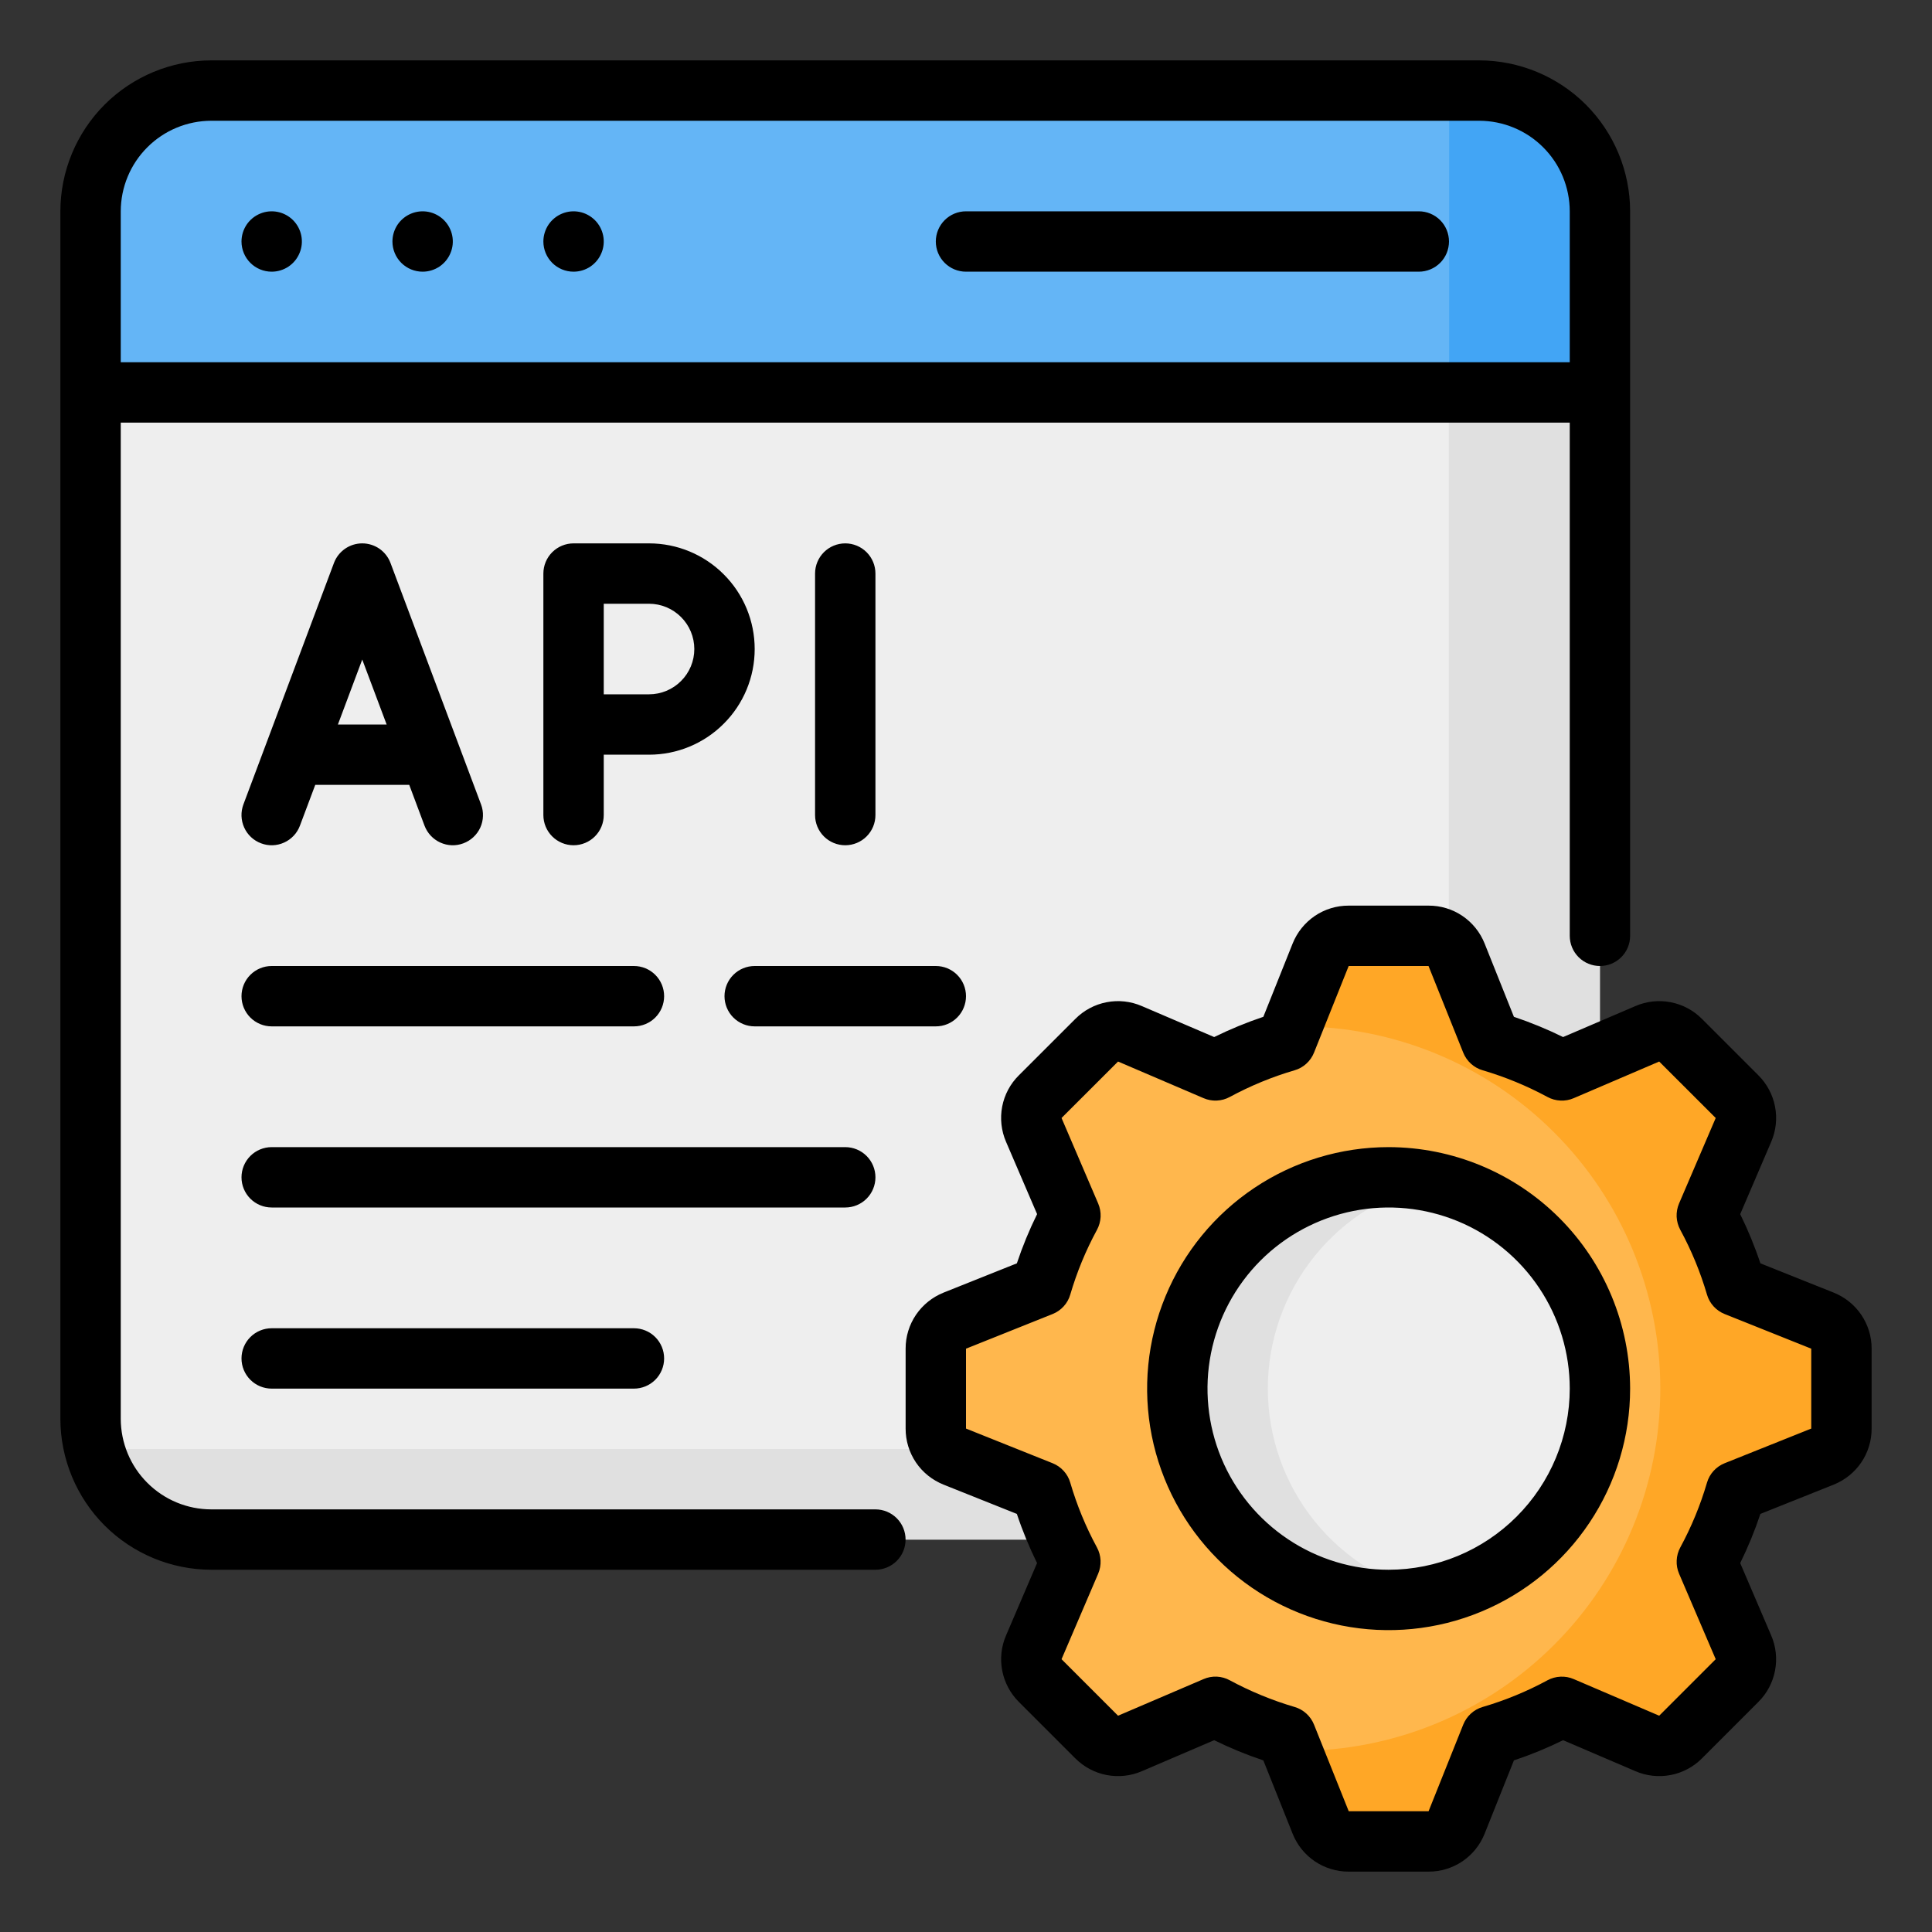
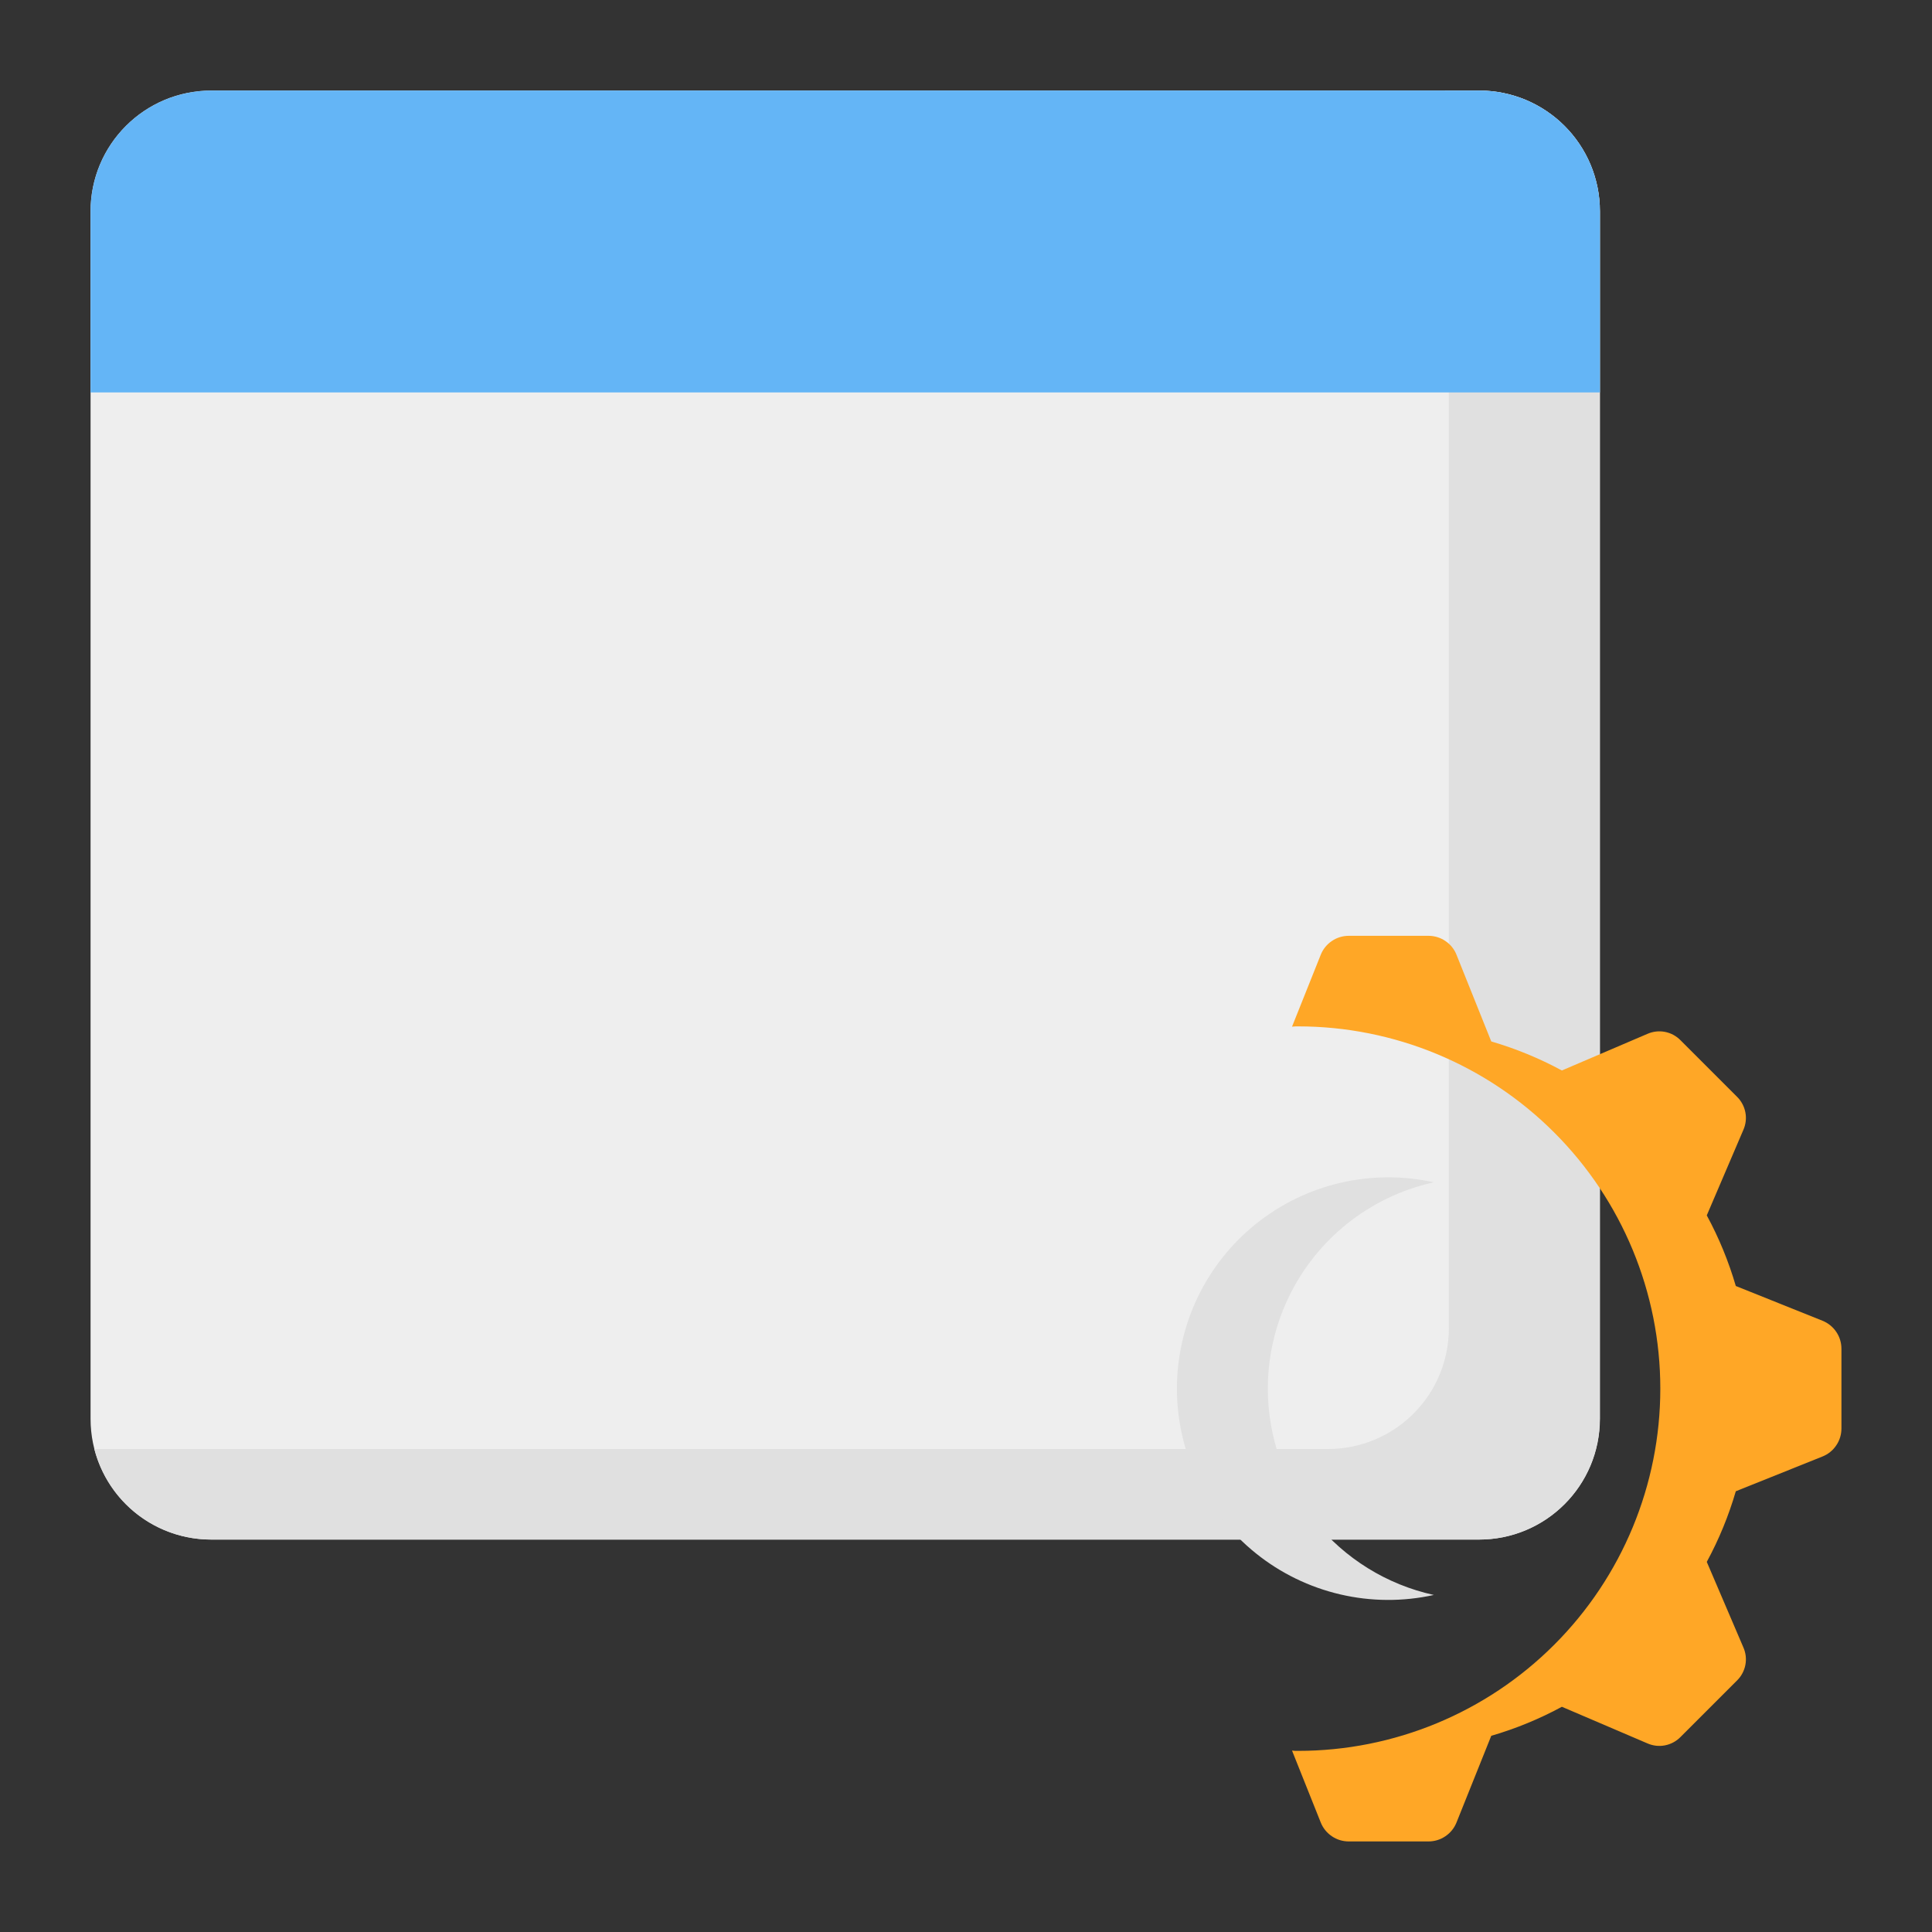
<svg xmlns="http://www.w3.org/2000/svg" width="40" height="40" viewBox="0 0 40 40" fill="none">
  <rect x="0" y="0" width="40" height="40" fill="#333333" stroke="none" />
  <path d="M30.625 1.875H4.375C2.994 1.875 1.875 2.994 1.875 4.375V29.375C1.875 30.756 2.994 31.875 4.375 31.875H30.625C32.006 31.875 33.125 30.756 33.125 29.375V4.375C33.125 2.994 32.006 1.875 30.625 1.875Z" fill="#EEEEEE" />
  <path d="M33.122 4.375V29.375C33.122 29.703 33.057 30.029 32.932 30.332C32.806 30.635 32.622 30.911 32.39 31.143C32.158 31.375 31.882 31.559 31.579 31.685C31.275 31.811 30.95 31.875 30.622 31.875H4.372C3.818 31.875 3.279 31.691 2.841 31.352C2.403 31.012 2.091 30.537 1.953 30H27.497C27.825 30 28.15 29.936 28.454 29.81C28.757 29.684 29.033 29.5 29.265 29.268C29.497 29.036 29.681 28.76 29.807 28.457C29.932 28.154 29.997 27.828 29.997 27.5V2.5C29.999 2.289 29.971 2.079 29.916 1.875H30.622C30.95 1.875 31.275 1.94 31.579 2.065C31.882 2.191 32.158 2.375 32.39 2.607C32.622 2.839 32.806 3.115 32.932 3.418C33.057 3.722 33.122 4.047 33.122 4.375Z" fill="#E0E0E0" />
  <path d="M33.125 4.375V8.125H1.875V4.375C1.875 4.047 1.94 3.722 2.065 3.418C2.191 3.115 2.375 2.839 2.607 2.607C2.839 2.375 3.115 2.191 3.418 2.065C3.722 1.94 4.047 1.875 4.375 1.875H30.625C30.953 1.875 31.279 1.94 31.582 2.065C31.885 2.191 32.161 2.375 32.393 2.607C32.625 2.839 32.809 3.115 32.935 3.418C33.06 3.722 33.125 4.047 33.125 4.375Z" fill="#64B5F6" />
-   <path d="M38.125 29.577V27.923C38.125 27.798 38.087 27.676 38.017 27.573C37.947 27.47 37.848 27.39 37.732 27.343L35.94 26.626C35.792 26.119 35.59 25.628 35.338 25.164L36.096 23.394C36.145 23.279 36.159 23.152 36.136 23.029C36.112 22.907 36.052 22.794 35.964 22.706L34.795 21.536C34.707 21.448 34.594 21.388 34.471 21.364C34.348 21.341 34.221 21.354 34.106 21.404L32.336 22.163C31.872 21.91 31.381 21.708 30.874 21.56L30.157 19.768C30.11 19.652 30.03 19.553 29.927 19.483C29.824 19.413 29.702 19.375 29.577 19.375H27.923C27.798 19.375 27.676 19.413 27.573 19.483C27.47 19.553 27.39 19.652 27.343 19.768L26.626 21.56C26.119 21.708 25.628 21.91 25.164 22.162L23.394 21.404C23.279 21.355 23.152 21.341 23.029 21.364C22.907 21.388 22.794 21.448 22.706 21.536L21.536 22.705C21.448 22.793 21.388 22.906 21.364 23.029C21.341 23.152 21.354 23.279 21.404 23.394L22.163 25.164C21.91 25.628 21.708 26.119 21.56 26.626L19.768 27.343C19.652 27.39 19.553 27.47 19.483 27.573C19.413 27.676 19.375 27.798 19.375 27.923V29.577C19.375 29.702 19.413 29.824 19.483 29.927C19.553 30.03 19.652 30.11 19.768 30.157L21.56 30.874C21.708 31.381 21.91 31.872 22.162 32.336L21.404 34.106C21.355 34.221 21.341 34.348 21.364 34.471C21.388 34.593 21.448 34.706 21.536 34.794L22.705 35.964C22.793 36.052 22.906 36.112 23.029 36.136C23.152 36.159 23.279 36.146 23.394 36.096L25.164 35.337C25.628 35.59 26.119 35.792 26.626 35.94L27.343 37.732C27.39 37.848 27.47 37.947 27.573 38.017C27.676 38.087 27.798 38.125 27.923 38.125H29.577C29.702 38.125 29.824 38.087 29.927 38.017C30.03 37.947 30.11 37.848 30.157 37.732L30.874 35.94C31.381 35.792 31.872 35.59 32.336 35.338L34.106 36.096C34.221 36.145 34.348 36.159 34.471 36.136C34.593 36.112 34.706 36.052 34.794 35.964L35.964 34.795C36.052 34.707 36.112 34.594 36.136 34.471C36.159 34.348 36.146 34.221 36.096 34.106L35.337 32.336C35.59 31.872 35.792 31.381 35.94 30.874L37.732 30.157C37.848 30.11 37.947 30.03 38.017 29.927C38.087 29.824 38.125 29.702 38.125 29.577Z" fill="#FFB74D" />
  <path d="M38.125 27.925V29.575C38.125 29.7 38.088 29.823 38.017 29.926C37.947 30.03 37.847 30.11 37.731 30.156L35.938 30.875C35.79 31.382 35.589 31.872 35.337 32.337L36.094 34.106C36.145 34.221 36.16 34.348 36.136 34.471C36.112 34.593 36.052 34.706 35.962 34.794L34.794 35.962C34.706 36.052 34.593 36.112 34.471 36.136C34.348 36.16 34.221 36.145 34.106 36.094L32.337 35.337C31.872 35.589 31.382 35.79 30.875 35.938L30.156 37.731C30.11 37.847 30.03 37.947 29.926 38.017C29.823 38.088 29.7 38.125 29.575 38.125H27.925C27.8 38.125 27.677 38.088 27.574 38.017C27.47 37.947 27.39 37.847 27.344 37.731L26.75 36.244C26.791 36.249 26.833 36.251 26.875 36.25C28.864 36.25 30.772 35.46 32.178 34.053C33.585 32.647 34.375 30.739 34.375 28.75C34.375 26.761 33.585 24.853 32.178 23.447C30.772 22.04 28.864 21.25 26.875 21.25C26.833 21.249 26.791 21.251 26.75 21.256L27.344 19.769C27.39 19.652 27.47 19.553 27.574 19.483C27.677 19.412 27.8 19.375 27.925 19.375H29.575C29.7 19.375 29.823 19.412 29.926 19.483C30.03 19.553 30.11 19.652 30.156 19.769L30.875 21.562C31.382 21.71 31.872 21.912 32.337 22.163L34.106 21.406C34.221 21.355 34.348 21.34 34.471 21.364C34.593 21.387 34.706 21.448 34.794 21.538L35.962 22.706C36.052 22.794 36.112 22.907 36.136 23.029C36.16 23.152 36.145 23.279 36.094 23.394L35.337 25.163C35.589 25.628 35.79 26.118 35.938 26.625L37.731 27.344C37.847 27.39 37.947 27.47 38.017 27.574C38.088 27.677 38.125 27.8 38.125 27.925Z" fill="#FFA726" />
-   <path d="M28.75 33.125C31.166 33.125 33.125 31.166 33.125 28.75C33.125 26.334 31.166 24.375 28.75 24.375C26.334 24.375 24.375 26.334 24.375 28.75C24.375 31.166 26.334 33.125 28.75 33.125Z" fill="#EEEEEE" />
  <path d="M26.249 28.75C26.249 27.753 26.59 26.786 27.215 26.009C27.841 25.232 28.712 24.692 29.686 24.478C29.047 24.337 28.384 24.341 27.747 24.49C27.109 24.639 26.513 24.929 26.003 25.339C25.492 25.749 25.08 26.268 24.797 26.858C24.514 27.449 24.367 28.095 24.367 28.75C24.367 29.405 24.514 30.051 24.797 30.642C25.08 31.232 25.492 31.751 26.003 32.161C26.513 32.571 27.109 32.861 27.747 33.01C28.384 33.159 29.047 33.163 29.686 33.022C28.712 32.808 27.841 32.268 27.215 31.491C26.59 30.714 26.249 29.747 26.249 28.75Z" fill="#E0E0E0" />
-   <path d="M33.128 4.375V8.125H30.003V2.5C30.005 2.289 29.978 2.079 29.922 1.875H30.628C30.956 1.875 31.282 1.94 31.585 2.065C31.888 2.191 32.164 2.375 32.396 2.607C32.628 2.839 32.812 3.115 32.938 3.418C33.064 3.722 33.128 4.047 33.128 4.375Z" fill="#42A5F5" />
-   <path d="M19.375 5C19.375 4.834 19.441 4.675 19.558 4.558C19.675 4.441 19.834 4.375 20 4.375H29.375C29.541 4.375 29.7 4.441 29.817 4.558C29.934 4.675 30 4.834 30 5C30 5.166 29.934 5.325 29.817 5.442C29.7 5.559 29.541 5.625 29.375 5.625H20C19.834 5.625 19.675 5.559 19.558 5.442C19.441 5.325 19.375 5.166 19.375 5ZM5.625 5.625C5.749 5.625 5.869 5.588 5.972 5.52C6.075 5.451 6.155 5.353 6.202 5.239C6.25 5.125 6.262 4.999 6.238 4.878C6.214 4.757 6.154 4.645 6.067 4.558C5.98 4.471 5.868 4.411 5.747 4.387C5.626 4.363 5.5 4.375 5.386 4.423C5.272 4.47 5.174 4.55 5.105 4.653C5.037 4.756 5 4.876 5 5C5 5.166 5.066 5.325 5.183 5.442C5.3 5.559 5.459 5.625 5.625 5.625ZM8.75 5.625C8.874 5.625 8.994 5.588 9.097 5.52C9.2 5.451 9.28 5.353 9.327 5.239C9.375 5.125 9.387 4.999 9.363 4.878C9.339 4.757 9.279 4.645 9.192 4.558C9.105 4.471 8.993 4.411 8.872 4.387C8.751 4.363 8.625 4.375 8.511 4.423C8.397 4.47 8.299 4.55 8.23 4.653C8.162 4.756 8.125 4.876 8.125 5C8.125 5.166 8.191 5.325 8.308 5.442C8.425 5.559 8.584 5.625 8.75 5.625ZM11.875 5.625C11.999 5.625 12.12 5.588 12.222 5.52C12.325 5.451 12.405 5.353 12.452 5.239C12.5 5.125 12.512 4.999 12.488 4.878C12.464 4.757 12.404 4.645 12.317 4.558C12.229 4.471 12.118 4.411 11.997 4.387C11.876 4.363 11.75 4.375 11.636 4.423C11.522 4.47 11.424 4.55 11.355 4.653C11.287 4.756 11.25 4.876 11.25 5C11.25 5.166 11.316 5.325 11.433 5.442C11.55 5.559 11.709 5.625 11.875 5.625ZM5.039 16.656L6.914 11.656C6.959 11.536 7.039 11.434 7.144 11.361C7.248 11.289 7.372 11.25 7.5 11.25C7.627 11.25 7.751 11.289 7.856 11.361C7.96 11.434 8.04 11.536 8.085 11.656L9.96 16.656C9.989 16.733 10.002 16.814 9.999 16.896C9.997 16.978 9.978 17.059 9.944 17.134C9.91 17.209 9.861 17.276 9.801 17.332C9.741 17.388 9.671 17.431 9.594 17.46C9.517 17.489 9.435 17.503 9.353 17.5C9.271 17.497 9.191 17.478 9.116 17.444C8.965 17.375 8.848 17.25 8.789 17.094L8.473 16.25H6.527L6.21 17.094C6.181 17.171 6.138 17.242 6.081 17.302C6.025 17.362 5.958 17.41 5.883 17.444C5.809 17.478 5.728 17.497 5.646 17.5C5.564 17.503 5.482 17.489 5.405 17.46C5.328 17.431 5.258 17.388 5.198 17.332C5.138 17.276 5.09 17.209 5.056 17.134C5.022 17.059 5.003 16.978 5 16.896C4.997 16.814 5.011 16.733 5.039 16.656ZM6.996 15H8.005L7.5 13.655L6.996 15ZM11.875 17.5C11.709 17.5 11.55 17.434 11.433 17.317C11.316 17.2 11.25 17.041 11.25 16.875V11.875C11.25 11.709 11.316 11.55 11.433 11.433C11.55 11.316 11.709 11.25 11.875 11.25H13.438C14.018 11.25 14.574 11.48 14.984 11.891C15.395 12.301 15.625 12.857 15.625 13.438C15.625 14.018 15.395 14.574 14.984 14.984C14.574 15.395 14.018 15.625 13.438 15.625H12.5V16.875C12.5 17.041 12.434 17.2 12.317 17.317C12.2 17.434 12.041 17.5 11.875 17.5ZM12.5 14.375H13.438C13.686 14.375 13.925 14.276 14.1 14.1C14.276 13.925 14.375 13.686 14.375 13.438C14.375 13.189 14.276 12.95 14.1 12.775C13.925 12.599 13.686 12.5 13.438 12.5H12.5V14.375ZM18.125 16.875V11.875C18.125 11.709 18.059 11.55 17.942 11.433C17.825 11.316 17.666 11.25 17.5 11.25C17.334 11.25 17.175 11.316 17.058 11.433C16.941 11.55 16.875 11.709 16.875 11.875V16.875C16.875 17.041 16.941 17.2 17.058 17.317C17.175 17.434 17.334 17.5 17.5 17.5C17.666 17.5 17.825 17.434 17.942 17.317C18.059 17.2 18.125 17.041 18.125 16.875ZM18.749 31.875C18.749 32.041 18.683 32.2 18.566 32.317C18.449 32.434 18.29 32.5 18.124 32.5H4.375C3.546 32.499 2.752 32.169 2.166 31.584C1.581 30.998 1.251 30.203 1.25 29.375V4.375C1.251 3.546 1.581 2.752 2.166 2.166C2.752 1.581 3.546 1.251 4.375 1.25H30.625C31.453 1.251 32.248 1.581 32.834 2.166C33.419 2.752 33.749 3.546 33.75 4.375V19.375C33.75 19.541 33.684 19.7 33.567 19.817C33.45 19.934 33.291 20 33.125 20C32.959 20 32.8 19.934 32.683 19.817C32.566 19.7 32.5 19.541 32.5 19.375V8.75H2.5V29.375C2.501 29.872 2.698 30.349 3.05 30.7C3.401 31.052 3.878 31.25 4.375 31.25H18.124C18.29 31.25 18.449 31.316 18.566 31.433C18.683 31.55 18.749 31.709 18.749 31.875ZM2.5 4.375V7.5H32.5V4.375C32.499 3.878 32.302 3.401 31.95 3.05C31.599 2.698 31.122 2.501 30.625 2.5H4.375C3.878 2.501 3.401 2.698 3.05 3.05C2.698 3.401 2.501 3.878 2.5 4.375ZM38.75 27.923V29.577C38.751 29.827 38.676 30.071 38.536 30.278C38.395 30.485 38.196 30.645 37.964 30.738L36.447 31.344C36.331 31.692 36.191 32.033 36.029 32.362L36.671 33.861C36.77 34.09 36.797 34.344 36.75 34.589C36.703 34.834 36.583 35.06 36.406 35.236L35.236 36.406C35.06 36.583 34.834 36.703 34.589 36.75C34.344 36.797 34.09 36.77 33.861 36.671L32.362 36.029C32.032 36.191 31.692 36.331 31.344 36.447L30.738 37.964C30.645 38.197 30.485 38.396 30.279 38.536C30.071 38.676 29.827 38.751 29.577 38.75H27.923C27.673 38.751 27.428 38.676 27.221 38.536C27.014 38.396 26.854 38.196 26.762 37.964L26.156 36.447C25.808 36.331 25.468 36.191 25.138 36.029L23.64 36.671C23.411 36.77 23.157 36.797 22.911 36.75C22.666 36.703 22.441 36.583 22.264 36.406L21.094 35.236C20.917 35.06 20.797 34.834 20.75 34.589C20.702 34.343 20.73 34.09 20.829 33.86L21.471 32.362C21.309 32.032 21.169 31.693 21.053 31.344L19.536 30.738C19.304 30.645 19.104 30.486 18.964 30.279C18.824 30.072 18.749 29.827 18.75 29.577V27.923C18.749 27.673 18.824 27.429 18.964 27.222C19.105 27.015 19.304 26.855 19.536 26.762L21.053 26.156C21.169 25.808 21.309 25.467 21.472 25.137L20.829 23.64C20.73 23.411 20.702 23.157 20.749 22.911C20.796 22.666 20.916 22.44 21.094 22.264L22.264 21.095C22.44 20.918 22.665 20.797 22.911 20.75C23.156 20.702 23.41 20.73 23.639 20.829L25.138 21.471C25.468 21.309 25.808 21.169 26.156 21.052L26.762 19.536C26.855 19.303 27.015 19.104 27.221 18.964C27.429 18.823 27.673 18.749 27.923 18.75H29.577C29.827 18.749 30.072 18.823 30.279 18.964C30.486 19.104 30.646 19.304 30.738 19.536L31.344 21.052C31.692 21.169 32.033 21.309 32.362 21.471L33.861 20.829C34.09 20.73 34.344 20.702 34.589 20.75C34.835 20.797 35.06 20.917 35.236 21.094L36.406 22.264C36.583 22.44 36.703 22.666 36.75 22.911C36.798 23.157 36.77 23.41 36.671 23.64L36.029 25.138C36.191 25.467 36.331 25.807 36.447 26.156L37.964 26.762C38.197 26.855 38.396 27.015 38.536 27.222C38.676 27.429 38.751 27.673 38.75 27.923ZM37.5 27.923L35.708 27.206C35.62 27.171 35.542 27.117 35.478 27.047C35.414 26.977 35.367 26.893 35.341 26.802C35.205 26.338 35.02 25.889 34.789 25.463C34.744 25.38 34.718 25.288 34.713 25.193C34.709 25.098 34.726 25.004 34.763 24.917L35.522 23.147L34.352 21.978L32.583 22.736C32.496 22.774 32.401 22.791 32.307 22.786C32.213 22.782 32.12 22.756 32.038 22.711C31.611 22.481 31.162 22.296 30.697 22.159C30.606 22.133 30.523 22.086 30.453 22.022C30.383 21.958 30.329 21.88 30.294 21.792L29.576 20H27.923L27.206 21.792C27.171 21.88 27.117 21.958 27.047 22.022C26.977 22.086 26.894 22.133 26.803 22.159C26.338 22.295 25.889 22.48 25.462 22.711C25.38 22.756 25.287 22.782 25.193 22.786C25.099 22.791 25.004 22.773 24.918 22.736L23.148 21.978L21.978 23.147L22.737 24.918C22.774 25.005 22.791 25.099 22.787 25.194C22.782 25.288 22.756 25.381 22.711 25.464C22.48 25.889 22.295 26.338 22.159 26.802C22.133 26.893 22.086 26.977 22.022 27.047C21.958 27.117 21.88 27.171 21.792 27.206L20 27.923V29.577L21.792 30.294C21.88 30.329 21.958 30.383 22.022 30.453C22.086 30.523 22.133 30.607 22.159 30.698C22.295 31.163 22.48 31.612 22.711 32.038C22.756 32.12 22.781 32.213 22.786 32.307C22.79 32.401 22.773 32.496 22.736 32.583L21.978 34.352L23.148 35.522L24.918 34.764C25.004 34.726 25.099 34.709 25.193 34.713C25.287 34.718 25.38 34.743 25.462 34.789C25.889 35.019 26.338 35.204 26.803 35.341C26.894 35.367 26.977 35.414 27.047 35.478C27.117 35.542 27.171 35.62 27.206 35.708L27.924 37.5H29.577L30.294 35.708C30.329 35.62 30.383 35.542 30.453 35.478C30.523 35.414 30.606 35.367 30.697 35.341C31.162 35.205 31.611 35.02 32.038 34.789C32.12 34.744 32.213 34.718 32.307 34.714C32.401 34.709 32.496 34.726 32.583 34.764L34.352 35.522L35.522 34.352L34.764 32.583C34.726 32.495 34.709 32.401 34.714 32.307C34.718 32.212 34.744 32.12 34.789 32.037C35.02 31.611 35.205 31.162 35.341 30.698C35.367 30.607 35.414 30.523 35.478 30.453C35.542 30.383 35.62 30.329 35.708 30.294L37.5 29.577V27.923ZM33.75 28.75C33.75 29.739 33.457 30.706 32.907 31.528C32.358 32.35 31.577 32.991 30.663 33.369C29.75 33.748 28.744 33.847 27.774 33.654C26.805 33.461 25.914 32.985 25.215 32.285C24.515 31.586 24.039 30.695 23.846 29.726C23.653 28.756 23.752 27.75 24.131 26.837C24.509 25.923 25.15 25.142 25.972 24.593C26.794 24.043 27.761 23.75 28.75 23.75C30.076 23.752 31.346 24.279 32.284 25.216C33.221 26.154 33.748 27.424 33.75 28.75ZM32.5 28.75C32.5 28.008 32.28 27.283 31.868 26.667C31.456 26.05 30.87 25.569 30.185 25.285C29.5 25.002 28.746 24.927 28.018 25.072C27.291 25.217 26.623 25.574 26.098 26.098C25.574 26.623 25.217 27.291 25.072 28.018C24.927 28.746 25.002 29.5 25.285 30.185C25.569 30.87 26.05 31.456 26.667 31.868C27.283 32.28 28.008 32.5 28.75 32.5C29.744 32.499 30.697 32.103 31.4 31.4C32.103 30.697 32.499 29.744 32.5 28.75ZM5.625 21.25H13.125C13.291 21.25 13.45 21.184 13.567 21.067C13.684 20.95 13.75 20.791 13.75 20.625C13.75 20.459 13.684 20.3 13.567 20.183C13.45 20.066 13.291 20 13.125 20H5.625C5.459 20 5.3 20.066 5.183 20.183C5.066 20.3 5 20.459 5 20.625C5 20.791 5.066 20.95 5.183 21.067C5.3 21.184 5.459 21.25 5.625 21.25ZM18.125 24.375C18.125 24.209 18.059 24.05 17.942 23.933C17.825 23.816 17.666 23.75 17.5 23.75H5.625C5.459 23.75 5.3 23.816 5.183 23.933C5.066 24.05 5 24.209 5 24.375C5 24.541 5.066 24.7 5.183 24.817C5.3 24.934 5.459 25 5.625 25H17.5C17.666 25 17.825 24.934 17.942 24.817C18.059 24.7 18.125 24.541 18.125 24.375ZM5.625 27.5C5.459 27.5 5.3 27.566 5.183 27.683C5.066 27.8 5 27.959 5 28.125C5 28.291 5.066 28.45 5.183 28.567C5.3 28.684 5.459 28.75 5.625 28.75H13.125C13.291 28.75 13.45 28.684 13.567 28.567C13.684 28.45 13.75 28.291 13.75 28.125C13.75 27.959 13.684 27.8 13.567 27.683C13.45 27.566 13.291 27.5 13.125 27.5H5.625ZM20 20.625C20 20.459 19.934 20.3 19.817 20.183C19.7 20.066 19.541 20 19.375 20H15.625C15.459 20 15.3 20.066 15.183 20.183C15.066 20.3 15 20.459 15 20.625C15 20.791 15.066 20.95 15.183 21.067C15.3 21.184 15.459 21.25 15.625 21.25H19.375C19.541 21.25 19.7 21.184 19.817 21.067C19.934 20.95 20 20.791 20 20.625Z" fill="black" />
</svg>